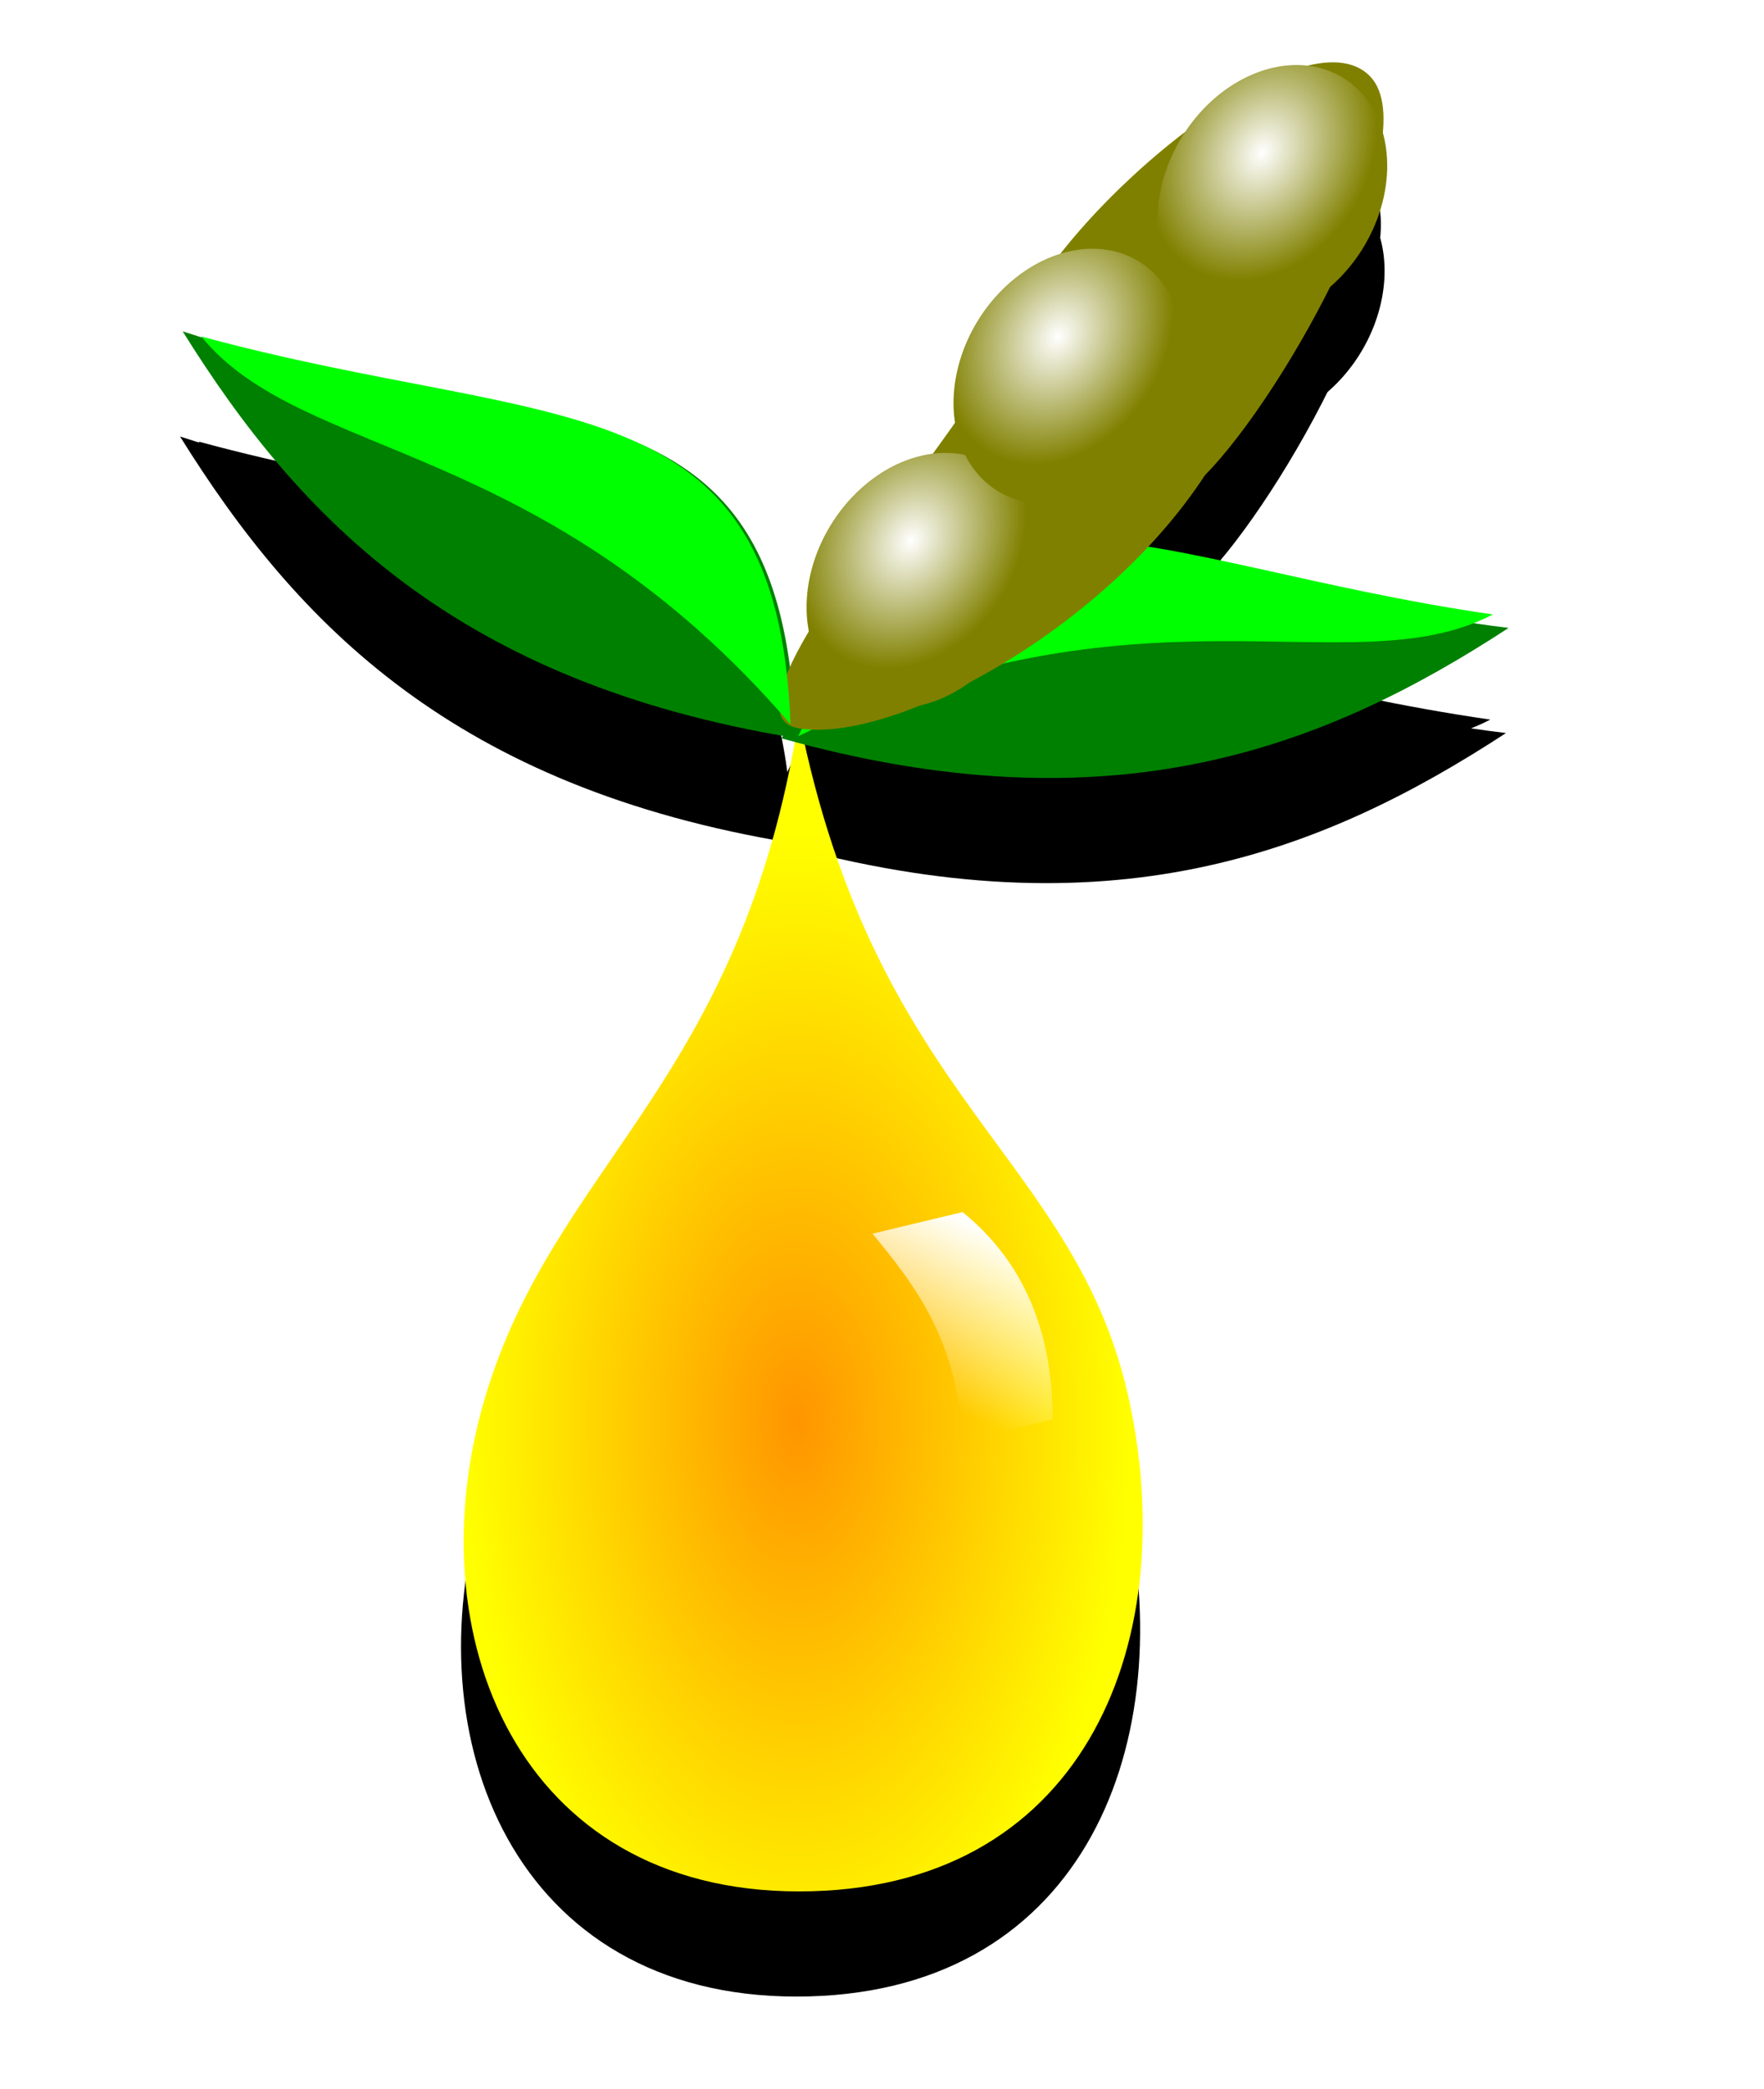
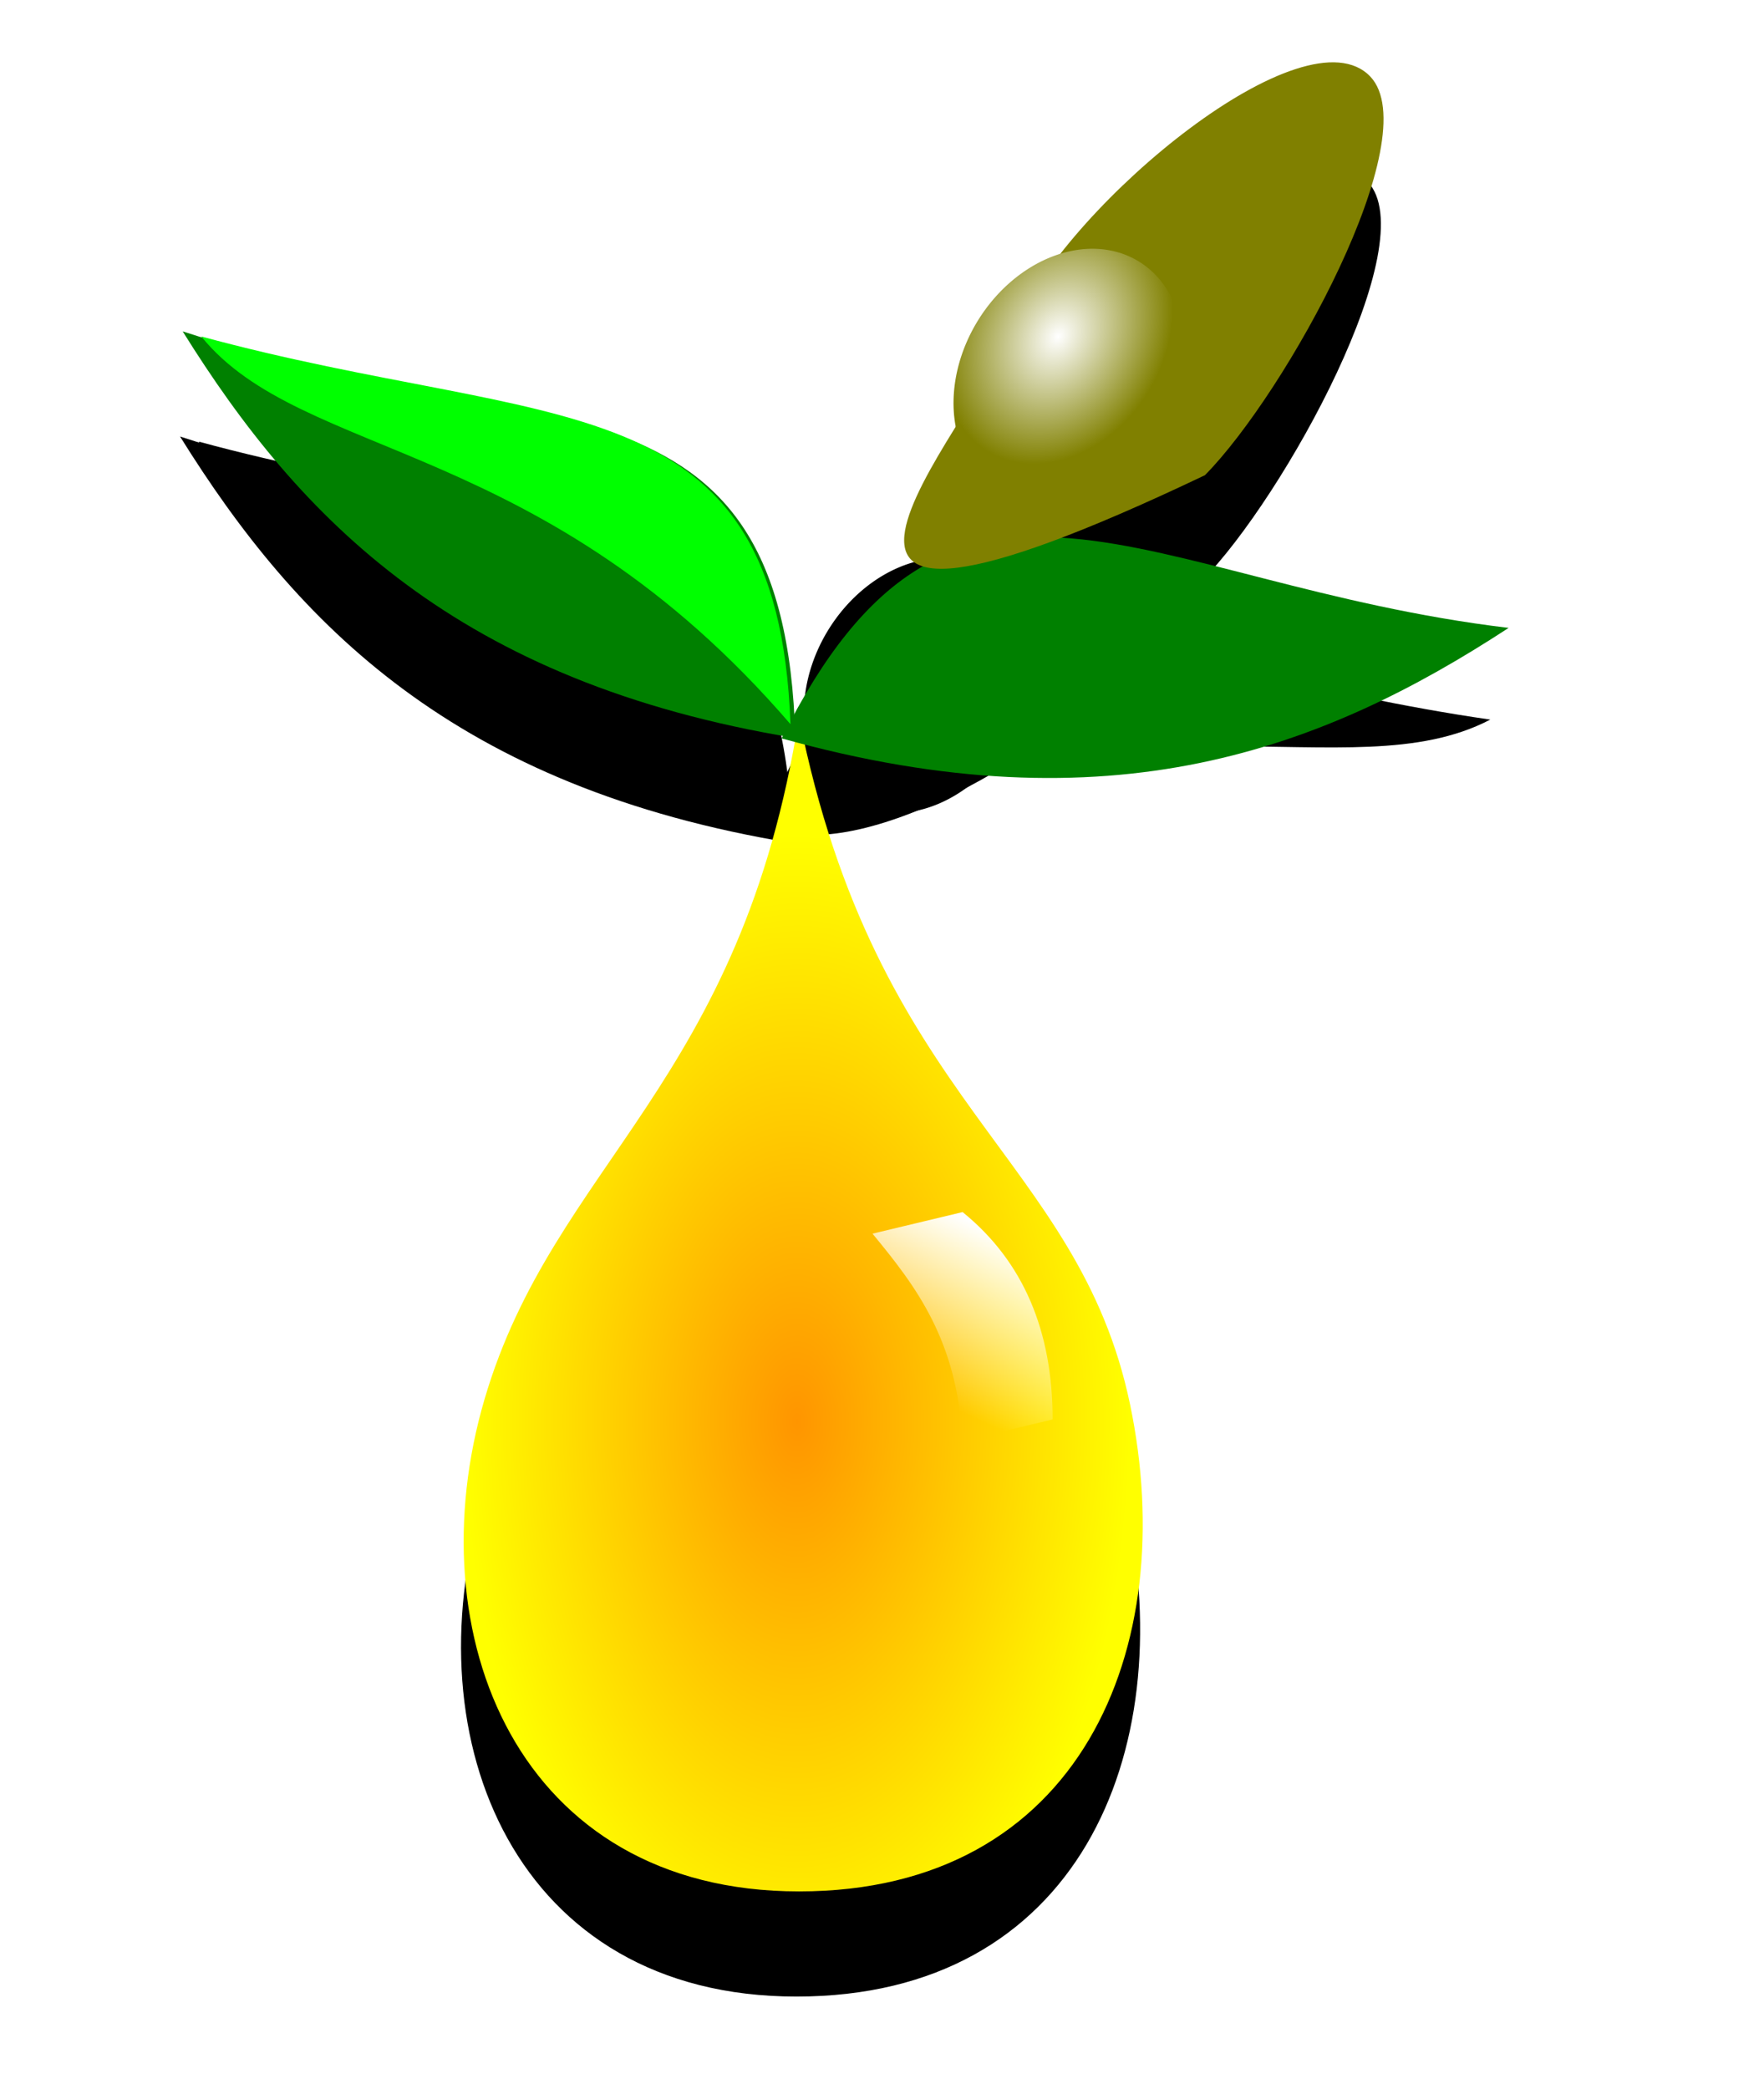
<svg xmlns="http://www.w3.org/2000/svg" xmlns:ns1="http://sodipodi.sourceforge.net/DTD/sodipodi-0.dtd" xmlns:ns2="http://www.inkscape.org/namespaces/inkscape" xmlns:xlink="http://www.w3.org/1999/xlink" width="250" height="296" id="svg2" ns1:version="0.32" ns2:version="0.45.1" ns1:docname="drop.svg" ns2:output_extension="org.inkscape.output.svg.inkscape" ns1:docbase="C:\Documents and Settings\mm81002\Desktop\SVG-images" version="1.0">
  <defs id="defs4">
    <linearGradient id="linearGradient3231">
      <stop style="stop-color:#ffffff;stop-opacity:1;" offset="0" id="stop3233" />
      <stop style="stop-color:#808000;stop-opacity:1;" offset="1" id="stop3235" />
    </linearGradient>
    <linearGradient ns2:collect="always" id="linearGradient3180">
      <stop style="stop-color:#ffffff;stop-opacity:1;" offset="0" id="stop3182" />
      <stop style="stop-color:#ffffff;stop-opacity:0;" offset="1" id="stop3184" />
    </linearGradient>
    <linearGradient id="linearGradient3167">
      <stop style="stop-color:#ff9500;stop-opacity:1;" offset="0" id="stop3169" />
      <stop style="stop-color:#ffff00;stop-opacity:1;" offset="1" id="stop3171" />
    </linearGradient>
    <ns2:perspective ns1:type="inkscape:persp3d" ns2:vp_x="0 : 526.18109 : 1" ns2:vp_y="0 : 1000 : 0" ns2:vp_z="744.09448 : 526.18109 : 1" ns2:persp3d-origin="372.04724 : 350.78739 : 1" id="perspective10" />
    <radialGradient ns2:collect="always" xlink:href="#linearGradient3167" id="radialGradient3218" gradientUnits="userSpaceOnUse" gradientTransform="matrix(1,0,0,1.762,0,-295.608)" cx="-351.098" cy="422.134" fx="-351.098" fy="422.134" r="171.098" />
    <linearGradient ns2:collect="always" xlink:href="#linearGradient3180" id="linearGradient3220" gradientUnits="userSpaceOnUse" x1="-379.747" y1="282.393" x2="-448.171" y2="355.857" />
    <radialGradient ns2:collect="always" xlink:href="#linearGradient3231" id="radialGradient3237" cx="-373.311" cy="422.406" fx="-373.311" fy="422.406" r="60.786" gradientTransform="matrix(1,0,0,0.948,0,22.504)" gradientUnits="userSpaceOnUse" />
    <radialGradient ns2:collect="always" xlink:href="#linearGradient3231" id="radialGradient3241" gradientUnits="userSpaceOnUse" gradientTransform="matrix(1,0,0,0.948,0,22.504)" cx="-373.311" cy="422.406" fx="-373.311" fy="422.406" r="60.786" />
    <radialGradient ns2:collect="always" xlink:href="#linearGradient3231" id="radialGradient3245" gradientUnits="userSpaceOnUse" gradientTransform="matrix(1,0,0,0.948,0,22.504)" cx="-373.311" cy="422.406" fx="-373.311" fy="422.406" r="60.786" />
    <filter ns2:collect="always" x="-0.103" width="1.207" y="-0.075" height="1.15" id="filter3285">
      <feGaussianBlur ns2:collect="always" stdDeviation="8.101" id="feGaussianBlur3287" />
    </filter>
  </defs>
  <ns1:namedview id="base" pagecolor="#ffffff" bordercolor="#666666" borderopacity="1.0" gridtolerance="10000" guidetolerance="10" objecttolerance="10" ns2:pageopacity="0.0" ns2:pageshadow="2" ns2:zoom="0.47708302" ns2:cx="76.241319" ns2:cy="270.38626" ns2:document-units="px" ns2:current-layer="layer1" showgrid="false" ns2:window-width="966" ns2:window-height="667" ns2:window-x="1412" ns2:window-y="174" width="250px" height="296px" />
  <g ns2:label="Layer 1" ns2:groupmode="layer" id="layer1">
    <g id="g2223" style="fill:#000000;filter:url(#filter3285)" transform="translate(-368.909,-238.952)">
      <g transform="matrix(0.276,0,0,0.276,578.374,331.551)" id="g2187" style="fill:#000000">
        <g id="g2189" style="fill:#000000">
          <path ns1:nodetypes="csscz" id="path2191" d="M -180,439.505 C -153.841,564.905 -205.691,689.505 -350,689.505 C -494.309,689.505 -547.113,557.824 -511.429,436.648 C -475.744,315.472 -379.486,275.131 -350,86.648 C -310.421,285.214 -206.578,312.097 -180,439.505 z " style="fill:#000000;fill-opacity:1;stroke:none;stroke-width:4;stroke-miterlimit:4;stroke-opacity:1" />
        </g>
        <path transform="matrix(0.973,-0.233,0.398,0.917,0,0)" style="fill:#000000;fill-opacity:1;stroke:none;stroke-width:4;stroke-miterlimit:4;stroke-opacity:1" ns2:transform-center-x="20" ns2:transform-center-y="-17.142857" d="M -432.868,273.678 L -385.316,273.678 C -366.449,306.156 -366.975,345.029 -385.316,389.777 L -432.868,389.777 C -414.304,337.861 -423.128,305.444 -432.868,273.678 z " id="path2193" ns1:nodetypes="ccccc" />
      </g>
      <path ns1:nodetypes="ccc" id="path2195" d="M 394.426,300.804 C 444.27,317.096 479.759,304.297 481.255,358.427 C 433.396,350.568 411.007,327.428 394.426,300.804 z " style="opacity:1;fill:#000000;fill-opacity:1;stroke:none;stroke-width:4;stroke-miterlimit:4;stroke-opacity:1" />
-       <path ns1:nodetypes="ccc" id="path2197" d="M 582.344,342.82 C 530.276,336.584 503.489,310.019 479.316,358.474 C 526.027,371.521 556.084,359.974 582.344,342.82 z " style="opacity:1;fill:#000000;fill-opacity:1;stroke:none;stroke-width:4;stroke-miterlimit:4;stroke-opacity:1" />
      <path ns1:nodetypes="ccc" id="path2199" d="M 580.117,340.916 C 529.108,333.56 502.842,313.809 481.66,358.165 C 530.002,334.732 559.948,351.441 580.117,340.916 z " style="opacity:1;fill:#000000;fill-opacity:1;stroke:none;stroke-width:4;stroke-miterlimit:4;stroke-opacity:1" />
      <g transform="matrix(0.276,0,0,0.276,602.117,200.676)" id="g2201" style="fill:#000000">
        <path transform="matrix(1.507,0.247,-0.162,0.987,-814.565,184.139)" style="fill:#000000;fill-opacity:1;stroke:none;stroke-width:4;stroke-miterlimit:4;stroke-opacity:1" d="M 406.079,154.185 C 380.772,241.738 317.007,316.112 285.189,316.112 C 253.371,316.112 324.976,154.125 335.569,91.981 C 346.626,27.118 414.032,-90.933 439.298,-61.395 C 461.373,-35.587 428.617,105.561 406.079,154.185 z " id="path2203" ns1:nodetypes="csssc" />
        <path ns1:type="arc" style="opacity:1;fill:#000000;fill-opacity:1;stroke:none;stroke-width:4;stroke-miterlimit:4;stroke-dasharray:none;stroke-opacity:1" id="path2205" ns1:cx="-356.33212" ns1:cy="435.06918" ns1:rx="60.786068" ns1:ry="57.64196" d="M -295.546 435.069 A 60.786 57.642 0 1 1  -417.118,435.069 A 60.786 57.642 0 1 1  -295.546 435.069 z" transform="matrix(0.763,0.472,-0.631,1.021,173.219,214.632)" />
        <path ns1:type="arc" style="opacity:1;fill:#000000;fill-opacity:1;stroke:none;stroke-width:4;stroke-miterlimit:4;stroke-dasharray:none;stroke-opacity:1" id="path2207" ns1:cx="-356.33212" ns1:cy="435.06918" ns1:rx="60.786068" ns1:ry="57.64196" d="M -295.546 435.069 A 60.786 57.642 0 1 1  -417.118,435.069 A 60.786 57.642 0 1 1  -295.546 435.069 z" transform="matrix(0.763,0.472,-0.631,1.021,248.678,109.829)" />
-         <path ns1:type="arc" style="opacity:1;fill:#000000;fill-opacity:1;stroke:none;stroke-width:4;stroke-miterlimit:4;stroke-dasharray:none;stroke-opacity:1" id="path2209" ns1:cx="-356.33212" ns1:cy="435.06918" ns1:rx="60.786068" ns1:ry="57.64196" d="M -295.546 435.069 A 60.786 57.642 0 1 1  -417.118,435.069 A 60.786 57.642 0 1 1  -295.546 435.069 z" transform="matrix(0.763,0.472,-0.631,1.021,353.481,15.506)" />
      </g>
      <path ns1:nodetypes="ccc" id="path2211" d="M 397.06,301.525 C 446.795,315.036 478.745,307.342 480.565,356.463 C 445.508,315.755 411.389,319.196 397.06,301.525 z " style="opacity:1;fill:#000000;fill-opacity:1;stroke:none;stroke-width:4;stroke-miterlimit:4;stroke-opacity:1" />
    </g>
    <g id="g3213" transform="matrix(0.276,0,0,0.276,209.837,77.701)">
      <g id="g3208">
        <path style="fill:url(#radialGradient3218);fill-opacity:1;stroke:none;stroke-width:4;stroke-miterlimit:4;stroke-opacity:1" d="M -180,439.505 C -153.841,564.905 -205.691,689.505 -350,689.505 C -494.309,689.505 -547.113,557.824 -511.429,436.648 C -475.744,315.472 -379.486,275.131 -350,86.648 C -310.421,285.214 -206.578,312.097 -180,439.505 z " id="path3164" ns1:nodetypes="csscz" />
      </g>
      <path ns1:nodetypes="ccccc" id="rect3177" d="M -432.868,273.678 L -385.316,273.678 C -366.449,306.156 -366.975,345.029 -385.316,389.777 L -432.868,389.777 C -414.304,337.861 -423.128,305.444 -432.868,273.678 z " ns2:transform-center-y="-17.142857" ns2:transform-center-x="20" style="fill:url(#linearGradient3220);fill-opacity:1;stroke:none;stroke-width:4;stroke-miterlimit:4;stroke-opacity:1" transform="matrix(0.973,-0.233,0.398,0.917,0,0)" />
    </g>
    <path style="opacity:1;fill:#008000;fill-opacity:1;stroke:none;stroke-width:4;stroke-miterlimit:4;stroke-opacity:1" d="M 25.889,46.953 C 75.733,63.246 111.222,50.447 112.718,104.577 C 64.86,96.718 42.471,73.578 25.889,46.953 z " id="rect2383" ns1:nodetypes="ccc" />
    <path style="opacity:1;fill:#008000;fill-opacity:1;stroke:none;stroke-width:4;stroke-miterlimit:4;stroke-opacity:1" d="M 213.807,88.97 C 161.74,82.734 134.953,56.169 110.779,104.624 C 157.491,117.671 187.548,106.124 213.807,88.97 z " id="path3156" ns1:nodetypes="ccc" />
-     <path style="opacity:1;fill:#00ff00;fill-opacity:1;stroke:none;stroke-width:4;stroke-miterlimit:4;stroke-opacity:1" d="M 211.58,87.066 C 160.571,79.71 134.305,59.959 113.123,104.315 C 161.466,80.882 191.411,97.591 211.58,87.066 z " id="path2185" ns1:nodetypes="ccc" />
    <g id="g3247" transform="matrix(0.276,0,0,0.276,233.58,-53.174)">
-       <path ns1:nodetypes="csssc" id="path3222" d="M 406.079,154.185 C 380.772,241.738 317.007,316.112 285.189,316.112 C 253.371,316.112 324.976,154.125 335.569,91.981 C 346.626,27.118 414.032,-90.933 439.298,-61.395 C 461.373,-35.587 428.617,105.561 406.079,154.185 z " style="fill:#808000;fill-opacity:1;stroke:none;stroke-width:4;stroke-miterlimit:4;stroke-opacity:1" transform="matrix(1.507,0.247,-0.162,0.987,-814.565,184.139)" />
-       <path transform="matrix(0.763,0.472,-0.631,1.021,173.219,214.632)" d="M -295.546 435.069 A 60.786 57.642 0 1 1  -417.118,435.069 A 60.786 57.642 0 1 1  -295.546 435.069 z" ns1:ry="57.64196" ns1:rx="60.786068" ns1:cy="435.06918" ns1:cx="-356.33212" id="path3229" style="opacity:1;fill:url(#radialGradient3237);fill-opacity:1;stroke:none;stroke-width:4;stroke-miterlimit:4;stroke-dasharray:none;stroke-opacity:1" ns1:type="arc" />
+       <path ns1:nodetypes="csssc" id="path3222" d="M 406.079,154.185 C 253.371,316.112 324.976,154.125 335.569,91.981 C 346.626,27.118 414.032,-90.933 439.298,-61.395 C 461.373,-35.587 428.617,105.561 406.079,154.185 z " style="fill:#808000;fill-opacity:1;stroke:none;stroke-width:4;stroke-miterlimit:4;stroke-opacity:1" transform="matrix(1.507,0.247,-0.162,0.987,-814.565,184.139)" />
      <path transform="matrix(0.763,0.472,-0.631,1.021,248.678,109.829)" d="M -295.546 435.069 A 60.786 57.642 0 1 1  -417.118,435.069 A 60.786 57.642 0 1 1  -295.546 435.069 z" ns1:ry="57.64196" ns1:rx="60.786068" ns1:cy="435.06918" ns1:cx="-356.33212" id="path3239" style="opacity:1;fill:url(#radialGradient3241);fill-opacity:1;stroke:none;stroke-width:4;stroke-miterlimit:4;stroke-dasharray:none;stroke-opacity:1" ns1:type="arc" />
-       <path transform="matrix(0.763,0.472,-0.631,1.021,353.481,15.506)" d="M -295.546 435.069 A 60.786 57.642 0 1 1  -417.118,435.069 A 60.786 57.642 0 1 1  -295.546 435.069 z" ns1:ry="57.64196" ns1:rx="60.786068" ns1:cy="435.06918" ns1:cx="-356.33212" id="path3243" style="opacity:1;fill:url(#radialGradient3245);fill-opacity:1;stroke:none;stroke-width:4;stroke-miterlimit:4;stroke-dasharray:none;stroke-opacity:1" ns1:type="arc" />
    </g>
    <path style="opacity:1;fill:#00ff00;fill-opacity:1;stroke:none;stroke-width:4;stroke-miterlimit:4;stroke-opacity:1" d="M 28.524,47.675 C 78.258,61.185 110.208,53.492 112.029,102.613 C 76.972,61.905 42.853,65.345 28.524,47.675 z " id="path2183" ns1:nodetypes="ccc" />
  </g>
</svg>